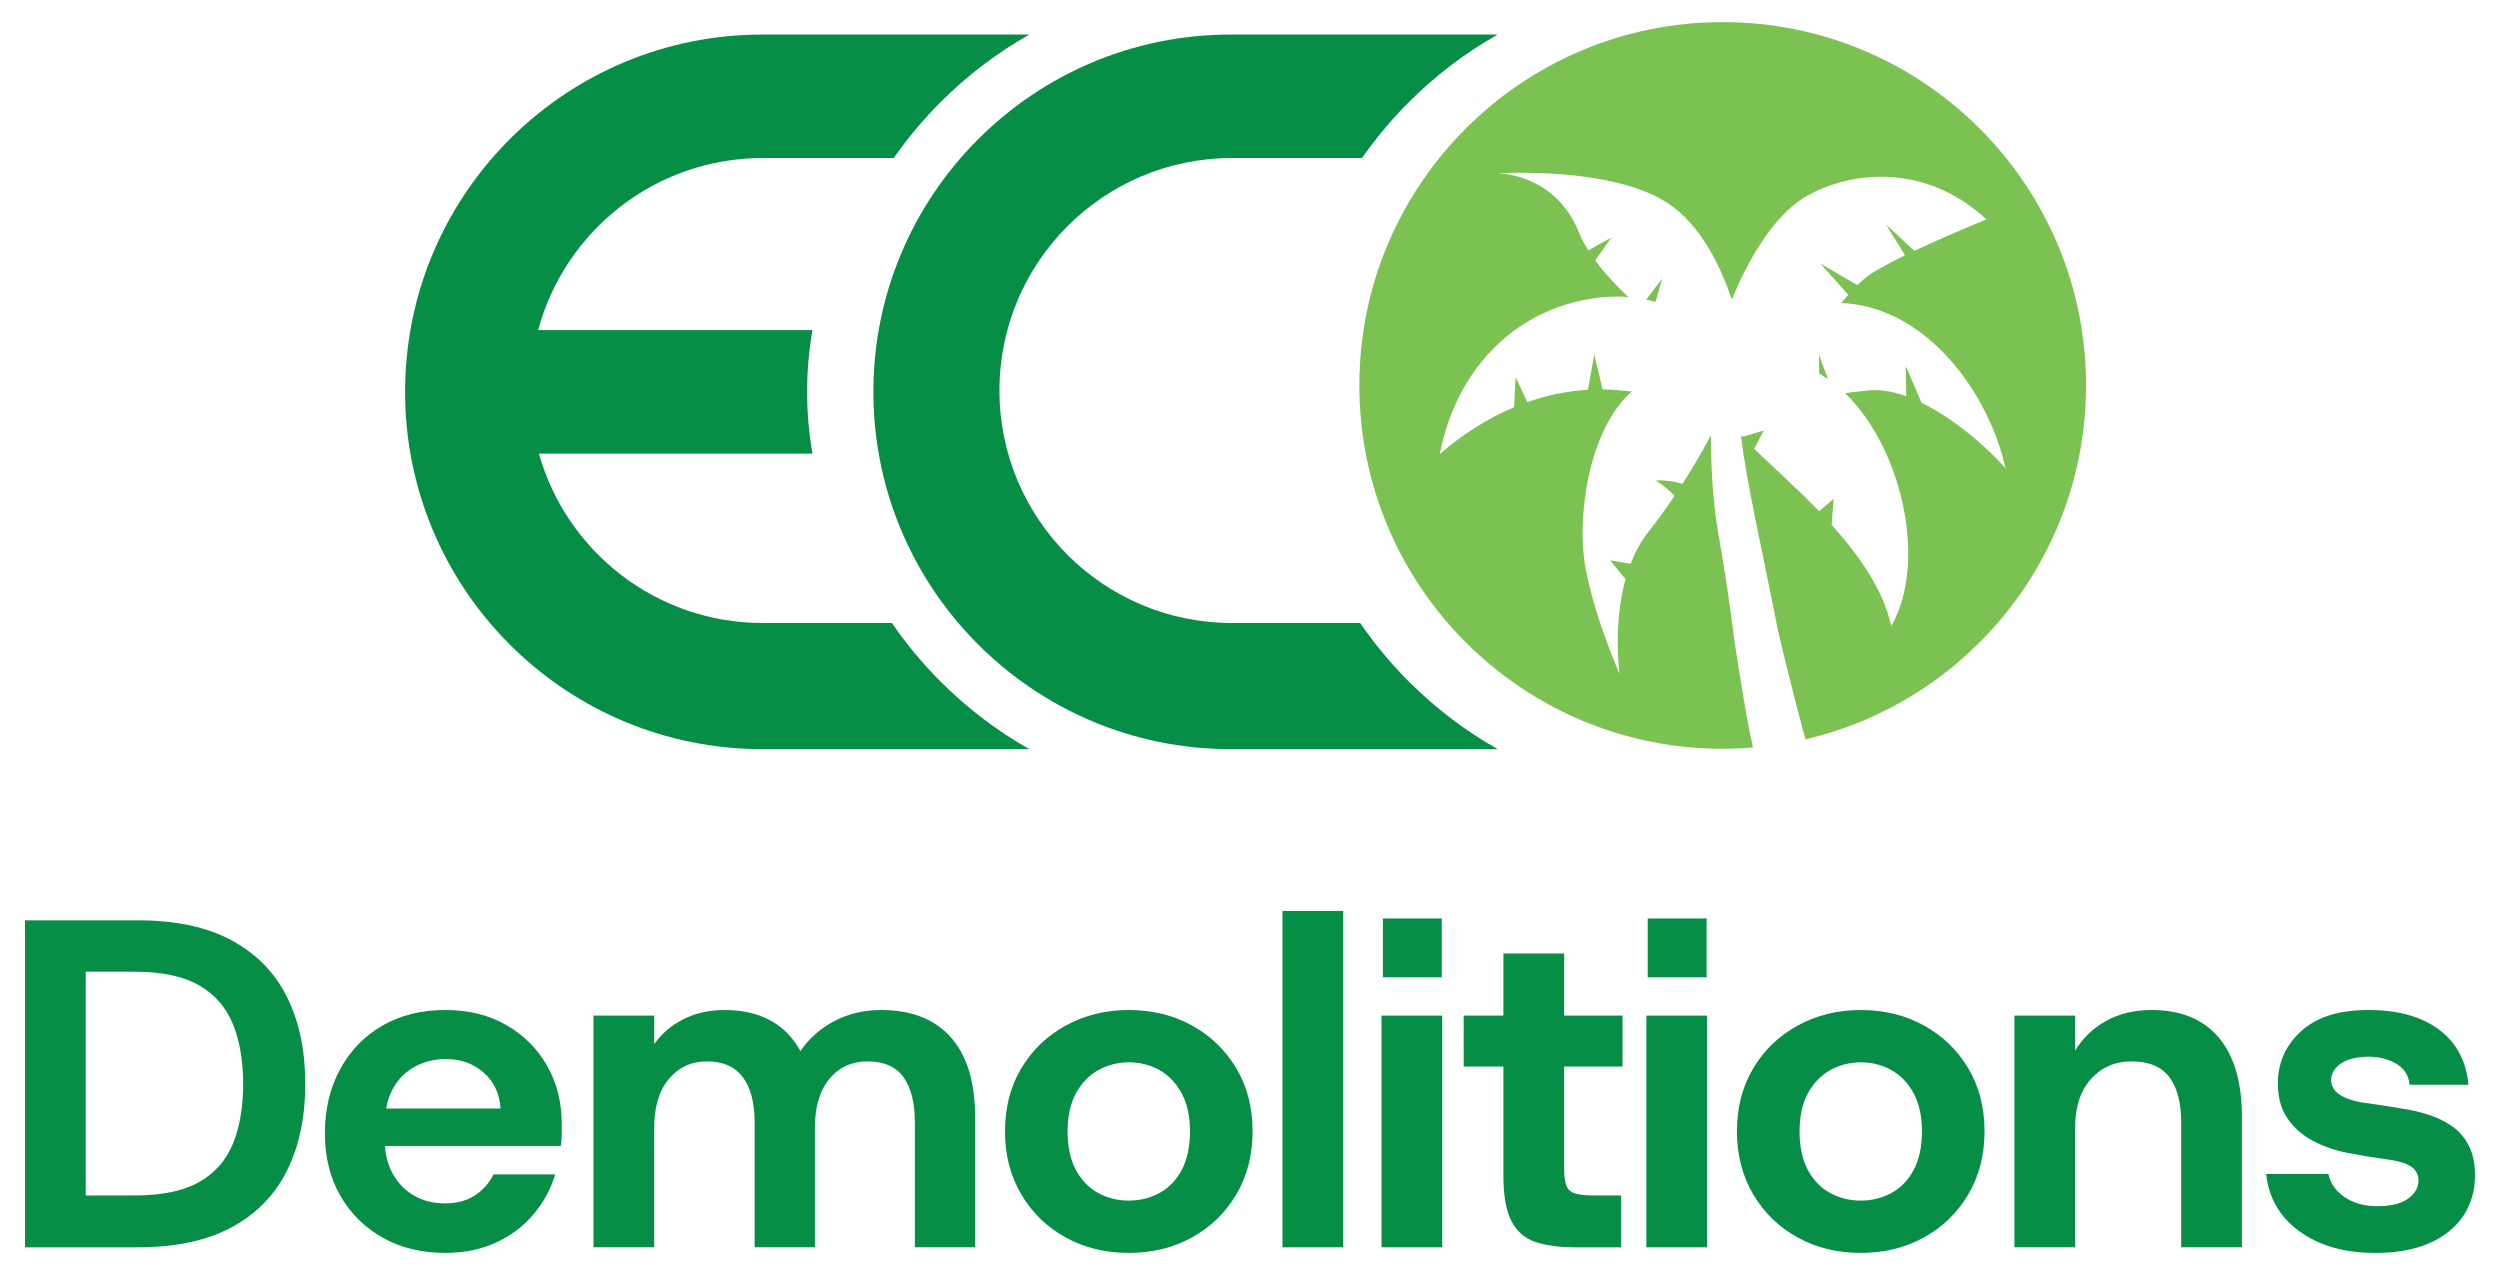
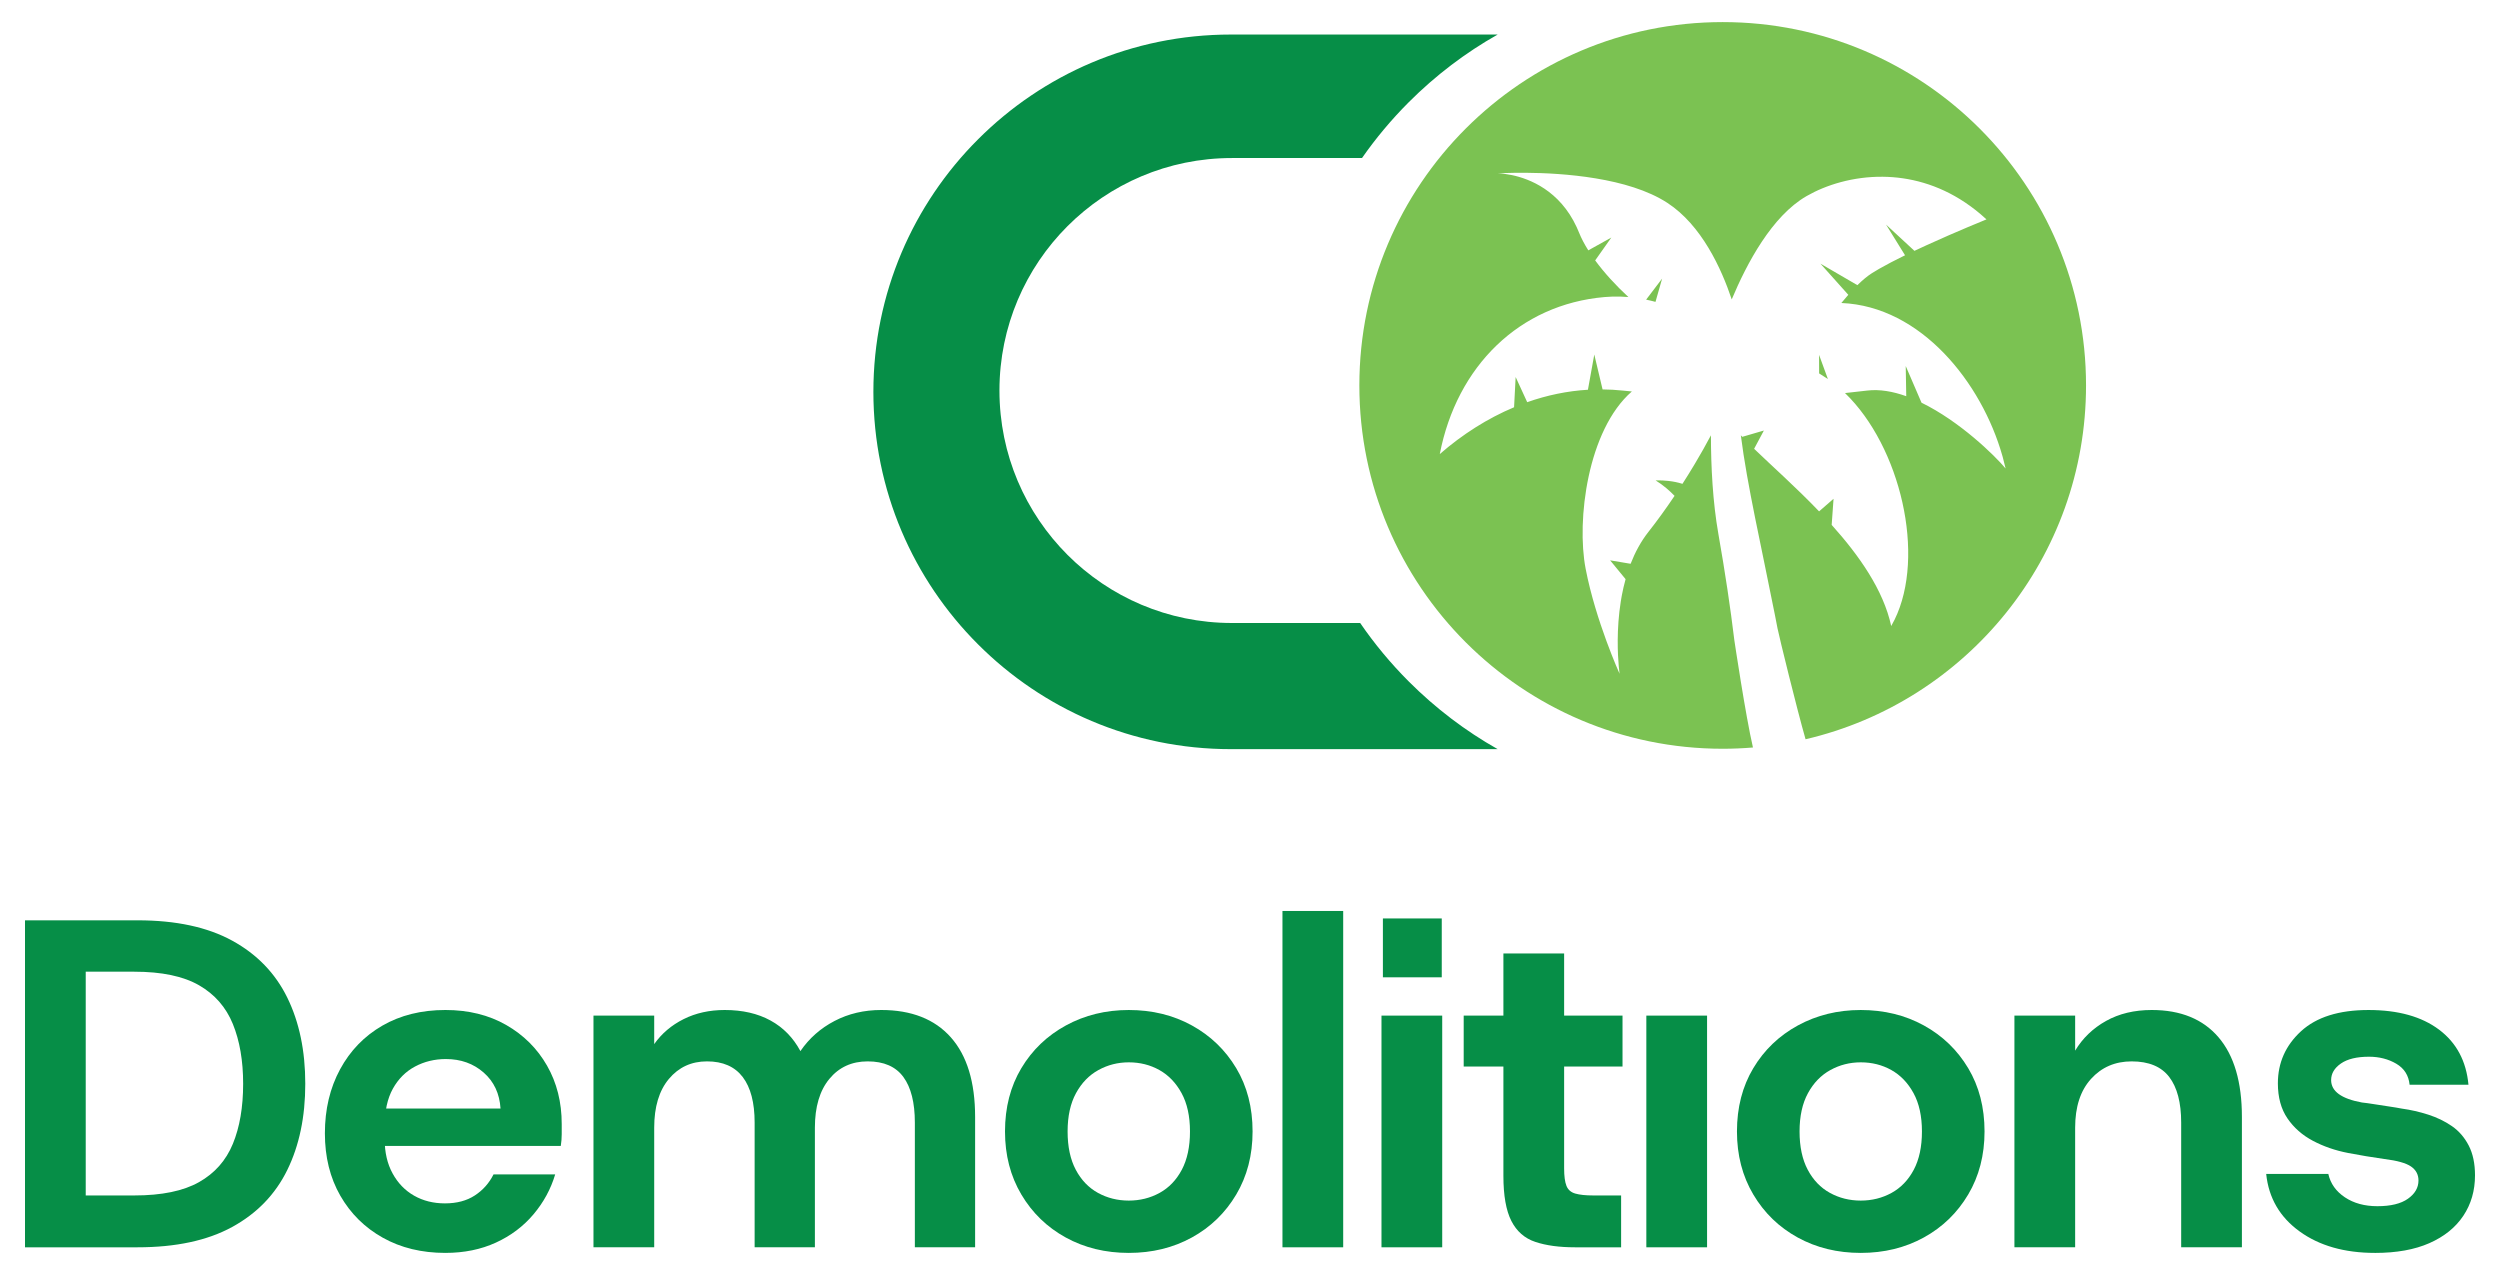
<svg xmlns="http://www.w3.org/2000/svg" id="Layer_1" viewBox="0 0 1000 510">
  <defs>
    <style>      .st0 {        fill: #8e5837;      }      .st1 {        fill: #068e47;      }      .st2 {        fill: #7bc252;      }    </style>
  </defs>
-   <path class="st1" d="M522.422,296.289c2.17-.469,4.322-.987,6.453-1.553-2.131.566-4.283,1.084-6.453,1.553Z" />
  <path class="st1" d="M492.127,299.509c-15.509,0-30.438-2.48-44.418-7.055,13.98,4.575,28.909,7.055,44.418,7.055,10.395,0,20.531-1.111,30.295-3.221-9.764,2.11-19.9,3.221-30.295,3.221Z" />
  <polygon class="st0" points="745.917 77.427 745.917 77.427 745.917 77.427 745.917 77.427" />
  <g>
    <path class="st1" d="M10,498.92v-130.794h45.03c15.322,0,27.934,2.71,37.837,8.128,9.902,5.419,17.252,13.018,22.048,22.796,4.794,9.78,7.194,21.271,7.194,34.473,0,13.205-2.4,24.696-7.194,34.474-4.796,9.78-12.146,17.377-22.048,22.795-9.904,5.418-22.516,8.128-37.837,8.128H10ZM34.29,478.181h19.432c10.96,0,19.587-1.776,25.879-5.326,6.289-3.55,10.805-8.656,13.546-15.32,2.739-6.663,4.111-14.668,4.111-24.011,0-9.217-1.373-17.19-4.111-23.916-2.741-6.728-7.257-11.894-13.546-15.509-6.292-3.612-14.919-5.418-25.879-5.418h-19.432v89.5Z" />
    <path class="st1" d="M178.162,501.162c-9.468,0-17.815-2.026-25.038-6.073-7.226-4.045-12.893-9.652-17.003-16.815-4.11-7.162-6.166-15.477-6.166-24.945,0-9.59,2.023-18.124,6.073-25.598,4.047-7.473,9.684-13.296,16.91-17.47,7.223-4.172,15.63-6.26,25.224-6.26,9.217,0,17.312,1.994,24.29,5.979,6.975,3.989,12.425,9.407,16.349,16.256,3.924,6.853,5.886,14.639,5.886,23.356v4.111c0,1.495-.125,3.054-.374,4.671h-76.794v-14.948h52.691c-.374-5.979-2.616-10.773-6.726-14.388-4.111-3.612-9.155-5.418-15.135-5.418-4.484,0-8.596.999-12.333,2.989-3.736,1.994-6.697,4.952-8.875,8.875-2.182,3.924-3.27,8.941-3.27,15.042v5.231c0,5.232,1.056,9.78,3.176,13.639,2.117,3.862,4.981,6.82,8.596,8.876,3.611,2.055,7.722,3.082,12.331,3.082,4.733,0,8.718-1.056,11.959-3.176,3.238-2.117,5.728-4.92,7.473-8.408h24.664c-1.746,5.857-4.642,11.181-8.688,15.975-4.049,4.798-9.063,8.567-15.041,11.305-5.979,2.739-12.705,4.11-20.18,4.11Z" />
    <path class="st1" d="M237.391,498.92v-92.676h24.291v11.397c2.989-4.234,6.913-7.568,11.77-9.997,4.858-2.429,10.338-3.644,16.443-3.644,7.1,0,13.202,1.402,18.312,4.205,5.106,2.802,9.091,6.884,11.957,12.238,3.487-5.106,8.034-9.122,13.641-12.051,5.605-2.926,11.832-4.392,18.685-4.392,12.081,0,21.362,3.644,27.84,10.931,6.474,7.287,9.715,17.908,9.715,31.858v52.13h-24.103v-49.888c0-7.971-1.527-14.042-4.578-18.219-3.054-4.172-7.818-6.259-14.294-6.259-6.352,0-11.462,2.336-15.322,7.007-3.862,4.671-5.792,11.181-5.792,19.525v47.833h-24.103v-49.888c0-7.971-1.589-14.042-4.765-18.219-3.176-4.172-7.941-6.259-14.294-6.259-6.23,0-11.304,2.336-15.227,7.007-3.924,4.671-5.886,11.181-5.886,19.525v47.833h-24.291Z" />
    <path class="st1" d="M451.516,501.162c-9.342,0-17.751-2.055-25.225-6.166-7.473-4.11-13.39-9.838-17.749-17.19-4.362-7.348-6.541-15.756-6.541-25.224,0-9.591,2.179-18.031,6.541-25.319,4.359-7.286,10.305-12.985,17.843-17.096,7.536-4.11,15.912-6.166,25.132-6.166,9.342,0,17.751,2.056,25.224,6.166,7.474,4.111,13.389,9.81,17.751,17.096,4.359,7.287,6.539,15.727,6.539,25.319,0,9.468-2.18,17.876-6.539,25.224-4.362,7.352-10.276,13.08-17.751,17.19-7.473,4.111-15.882,6.166-25.224,6.166ZM451.516,480.236c4.484,0,8.594-1.027,12.331-3.082,3.737-2.056,6.695-5.139,8.876-9.249,2.177-4.111,3.27-9.217,3.27-15.322,0-6.102-1.121-11.212-3.363-15.322-2.242-4.111-5.204-7.194-8.876-9.249-3.675-2.055-7.754-3.082-12.238-3.082-4.362,0-8.408,1.027-12.146,3.082s-6.726,5.137-8.968,9.249c-2.242,4.11-3.363,9.22-3.363,15.322,0,6.104,1.089,11.21,3.27,15.322,2.177,4.11,5.139,7.192,8.875,9.249,3.737,2.055,7.849,3.082,12.333,3.082Z" />
    <path class="st1" d="M512.986,498.92v-134.531h24.291v134.531h-24.291Z" />
    <path class="st1" d="M552.596,498.92v-92.676h24.291v92.676h-24.291ZM553.158,390.923v-23.543h23.543v23.543h-23.543Z" />
    <path class="st1" d="M629.949,498.92c-6.23,0-11.491-.715-15.788-2.149-4.298-1.431-7.506-4.234-9.623-8.408-2.12-4.172-3.176-10.183-3.176-18.03v-43.723h-15.883v-20.366h15.883v-24.851h24.29v24.851h23.356v20.366h-23.356v40.733c0,3.116.309,5.451.934,7.007.622,1.558,1.805,2.587,3.55,3.082,1.743.499,4.11.748,7.1.748h11.21v20.74h-18.498Z" />
-     <path class="st1" d="M658.536,498.92v-92.676h24.291v92.676h-24.291ZM659.097,390.923v-23.543h23.543v23.543h-23.543Z" />
+     <path class="st1" d="M658.536,498.92v-92.676h24.291v92.676h-24.291ZM659.097,390.923v-23.543v23.543h-23.543Z" />
    <path class="st1" d="M744.298,501.162c-9.342,0-17.751-2.055-25.225-6.166-7.473-4.11-13.39-9.838-17.749-17.19-4.362-7.348-6.541-15.756-6.541-25.224,0-9.591,2.179-18.031,6.541-25.319,4.359-7.286,10.305-12.985,17.843-17.096,7.536-4.11,15.912-6.166,25.132-6.166,9.342,0,17.751,2.056,25.224,6.166,7.474,4.111,13.389,9.81,17.751,17.096,4.359,7.287,6.539,15.727,6.539,25.319,0,9.468-2.18,17.876-6.539,25.224-4.362,7.352-10.276,13.08-17.751,17.19-7.473,4.111-15.882,6.166-25.224,6.166ZM744.298,480.236c4.484,0,8.594-1.027,12.331-3.082,3.737-2.056,6.695-5.139,8.876-9.249,2.177-4.111,3.27-9.217,3.27-15.322,0-6.102-1.121-11.212-3.363-15.322-2.242-4.111-5.204-7.194-8.876-9.249-3.675-2.055-7.754-3.082-12.238-3.082-4.362,0-8.408,1.027-12.146,3.082s-6.726,5.137-8.968,9.249c-2.242,4.11-3.363,9.22-3.363,15.322,0,6.104,1.089,11.21,3.27,15.322,2.177,4.11,5.139,7.192,8.875,9.249,3.737,2.055,7.849,3.082,12.333,3.082Z" />
    <path class="st1" d="M805.768,498.92v-92.676h24.291v14.014c2.989-4.981,7.099-8.937,12.331-11.865,5.232-2.926,11.334-4.392,18.311-4.392,11.584,0,20.489,3.644,26.719,10.931,6.228,7.287,9.342,17.908,9.342,31.858v52.13h-24.29v-49.888c0-7.971-1.587-14.042-4.765-18.219-3.176-4.172-8.191-6.259-15.041-6.259-6.604,0-12.022,2.336-16.256,7.007-4.237,4.671-6.352,11.181-6.352,19.525v47.833h-24.291Z" />
    <path class="st1" d="M950.014,501.162c-12.209,0-22.267-2.864-30.176-8.596-7.912-5.728-12.364-13.388-13.36-22.982h24.851c.871,3.862,3.082,6.978,6.633,9.342,3.55,2.369,7.877,3.55,12.986,3.55,5.355,0,9.436-.996,12.239-2.989,2.802-1.992,4.204-4.421,4.204-7.287,0-2.364-.999-4.234-2.989-5.605-1.994-1.37-5.545-2.364-10.65-2.99-1.869-.248-4.297-.622-7.287-1.121-2.989-.497-5.418-.934-7.287-1.308-5.109-.994-9.78-2.615-14.014-4.857-4.235-2.243-7.631-5.232-10.183-8.97-2.554-3.737-3.831-8.408-3.831-14.014,0-8.221,3.084-15.164,9.249-20.833,6.166-5.667,15.165-8.502,27-8.502,11.833,0,21.236,2.616,28.214,7.849,6.975,5.231,10.898,12.583,11.772,22.048h-23.543c-.373-3.737-2.149-6.541-5.325-8.408s-6.82-2.803-10.931-2.803c-4.858,0-8.594.905-11.21,2.71-2.616,1.807-3.924,4.018-3.924,6.633,0,4.486,4.111,7.474,12.333,8.97,1.243.125,2.831.344,4.763.653,1.93.312,3.953.624,6.073.934,2.117.312,3.799.593,5.045.842,3.611.499,7.161,1.308,10.65,2.429,3.486,1.121,6.633,2.648,9.436,4.578,2.802,1.933,5.044,4.516,6.726,7.754,1.681,3.241,2.523,7.226,2.523,11.959,0,6.104-1.56,11.491-4.671,16.162-3.116,4.671-7.631,8.315-13.547,10.93-5.917,2.616-13.172,3.924-21.767,3.924Z" />
  </g>
  <path class="st1" d="M563.547,272.632c10.721,10.722,22.668,19.771,35.522,27.026h-106.733c-39.493,0-75.243-16.019-101.111-41.912-25.868-25.841-41.872-61.556-41.872-101.009,0-39.454,16.004-75.17,41.874-101.011,25.867-25.892,61.617-41.91,101.109-41.91h106.733c-12.855,7.254-24.802,16.304-35.523,27.026-6.968,6.968-13.223,14.456-18.746,22.371h-52.028c-51.36,0-92.994,41.635-92.994,92.994,0,51.359,41.634,92.994,92.994,92.994h51.299c5.699,8.307,12.197,16.154,19.475,23.431Z" />
-   <path class="st1" d="M356.757,249.2h-51.697c-42.607,0-78.497-28.666-89.499-67.756h109.427c-1.401-8.026-2.137-16.281-2.137-24.708,0-8.427.736-16.682,2.137-24.708h-109.728c10.645-39.633,46.807-68.816,89.8-68.816h52.426c5.523-7.915,11.778-15.404,18.746-22.371,10.721-10.722,22.668-19.771,35.522-27.026h-106.794c-77.701,0-140.919,62.005-142.875,139.235-.03,1.19-.045,2.384-.045,3.581,0,.035-.001.07-.001.105v0c0,.07.003.14.003.21.001,1.162.015,2.321.044,3.476,1.955,77.23,65.174,139.235,142.875,139.235h106.795c-12.854-7.255-24.801-16.304-35.522-27.026-7.278-7.277-13.776-15.125-19.475-23.431v-0Z" />
  <path class="st2" d="M689.077,8.838c-80.265,0-145.333,65.068-145.333,145.333,0,80.266,65.068,145.333,145.333,145.333,4.078,0,8.114-.177,12.107-.506-2.959-12.756-7.441-42.871-7.441-42.871-1.577-13-3.675-27.119-6.396-42.572-2.26-12.839-2.964-26.924-2.975-39.434-1.965,3.718-4.112,7.525-6.384,11.332-.029.049-.058.098-.086.146-.686,1.147-1.382,2.292-2.088,3.435-.135.219-.267.439-.403.657-.748,1.205-1.505,2.404-2.271,3.597-.053.083-.104.166-.157.249-.089-.029-.197-.051-.288-.08-1.507-.475-3.26-.846-5.248-1.073-1.584-.181-3.294-.282-5.209-.225,3.062,1.892,5.61,4.136,7.587,6.184-3.436,5.107-6.956,9.982-10.383,14.321-3.087,3.906-5.423,8.294-7.195,12.853l-8.2-1.378,6.188,7.531c-.284,1.019-.538,2.037-.776,3.053-.029.122-.059.244-.087.366-.198.865-.373,1.724-.541,2.582-.064.328-.13.657-.19.984-.119.646-.224,1.287-.326,1.926-1.772,11.145-1.231,21.321-.797,26.087.103,1.057.195,1.812.236,2.125h-.015c.056.467.093.726.093.726,0,0-9.573-21.181-13.583-42.044-3.709-19.293.776-55.473,18.495-70.887-1.225-.102-2.463-.221-3.717-.359-2.668-.296-5.335-.423-7.998-.454l-3.129-13.183h.001l-.186-.78-.139.769h.001l-2.406,13.321c-8.24.49-16.389,2.187-24.287,4.976l-4.625-10.061-.628,12.088c-5.285,2.217-10.439,4.915-15.409,8.051-2.485,1.568-4.924,3.245-7.311,5.026-2.387,1.781-4.722,3.666-6.998,5.649,6.826-35.219,31.878-59.849,65.902-62.805,2.126-.184,4.216-.243,6.265-.191,1.107.028,2.199.096,3.282.187-5.036-4.649-9.645-9.685-13.289-14.656l6.468-9.151-9.218,5.135c-1.534-2.439-2.796-4.83-3.71-7.113-.299-.747-.611-1.47-.936-2.17-6.805-14.705-18.88-19.358-25.963-20.83-1.012-.21-1.922-.356-2.7-.456-.519-.067-.978-.114-1.371-.147-.982-.082-1.542-.077-1.542-.077,0,0,4.409-.29,11.163-.241,14.859.109,41.071,1.869,56.674,12.028,13.698,8.92,21.621,26.266,25.756,38.624,6.036-14.396,16.058-33.339,29.943-41.331,7.814-4.498,18.615-7.843,30.463-7.729,10.596.102,22.026,2.988,32.907,10.263h.002c.01.007.019.014.029.02.653.437,1.304.892,1.953,1.361.148.107.295.216.443.324.562.414,1.123.834,1.682,1.273.318.249.633.51.95.767.417.34.835.673,1.25,1.028.739.629,1.475,1.28,2.207,1.958.022.02.044.038.066.059h-.001s-11.647,4.706-23.831,10.269c-1.661.758-3.331,1.531-4.983,2.312h-.001l-11.347-10.496,7.598,12.275c-.317.154-.626.308-.939.463-1.576.776-3.114,1.55-4.575,2.31-.08.042-.158.083-.238.125-1.647.861-3.199,1.705-4.615,2.519-1.05.604-2.03,1.191-2.914,1.756-.953.608-1.878,1.301-2.785,2.048-1.021.842-2.019,1.754-3.002,2.725l-14.778-8.601,11.149,12.464v0c-.93,1.06-1.855,2.159-2.782,3.273,31.894,1.309,56.134,31.886,64.422,61.181.061.212.117.424.176.636.391,1.422.757,2.841,1.071,4.252.01.043.023.086.033.129-0-.001-.001-.001-.002-.002,0,.001 0.0.002.001.003-4.457-5.338-18.41-18.903-33.639-26.317l-6.314-14.662.209,12.063c-0-0-.001-0-.001-0v.001c-5.302-1.898-10.626-2.856-15.639-2.257-2.97.354-5.923.687-8.859.998,22.206,21.424,32.399,65.031,19.835,90.648-.036.073-.078.141-.113.213-.393.79-.799,1.571-1.237,2.325,0-.001-0-.002-.001-.003-0.0.001-.001.002-.002.004-3.098-14.383-12.813-28.204-23.811-40.45l.748-10.449-5.781,5.033c-0-0-.001-.001-.001-.001l-.001.001c-9.342-9.736-18.997-18.279-25.987-25.027l3.901-7.31-8.633,2.522c0-0-0-0-0-.001l-.002.001c-.185-.198-.384-.404-.579-.607,2.503,19.852,8.187,44.313,13.655,71.971.355,1.797.687,3.539,1.023,5.289.003.013.011.023.013.036.56,2.931,7.68,31.962,11.2,44.281,64.293-14.998,112.187-72.671,112.187-141.533,0-80.265-65.068-145.333-145.334-145.333v-0ZM664.843,111.447l-6.386,8.408c1.267.263,2.514.559,3.738.893l2.648-9.301ZM730.972,151.478c.063.043.124.093.187.136l-3.529-9.66.023,7.415c1.078.649,2.177,1.338,3.319,2.11Z" />
</svg>